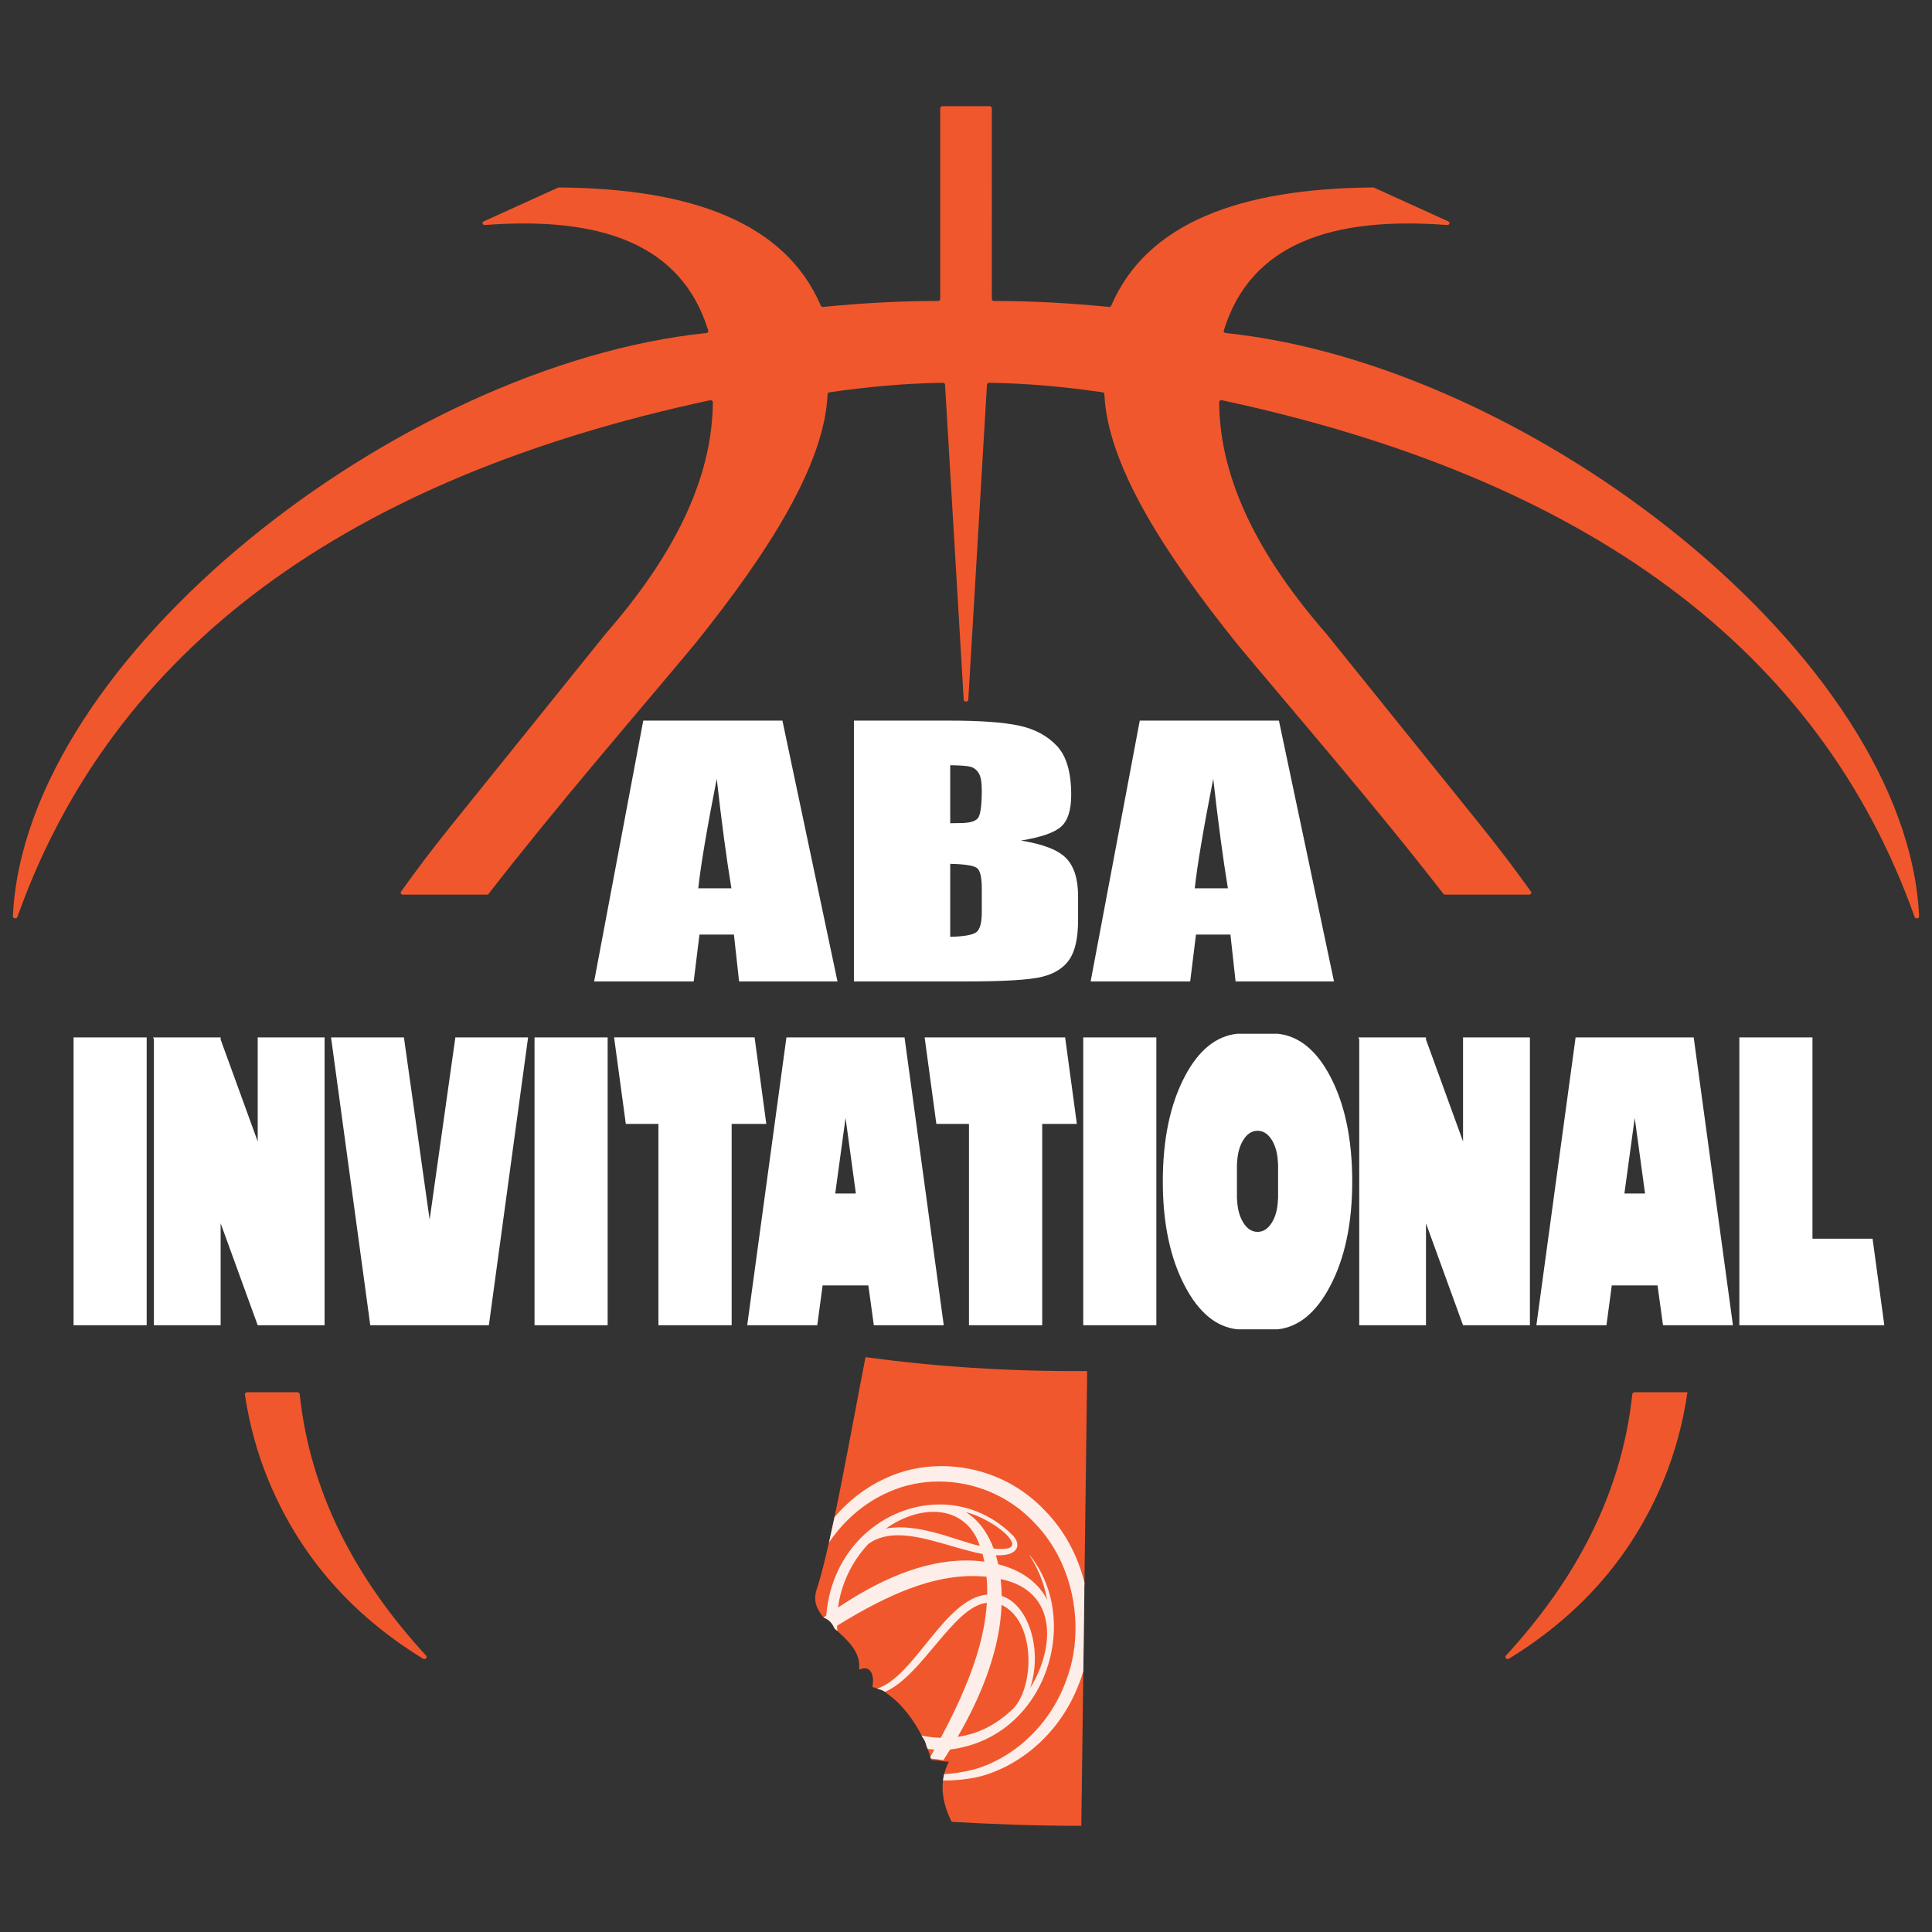
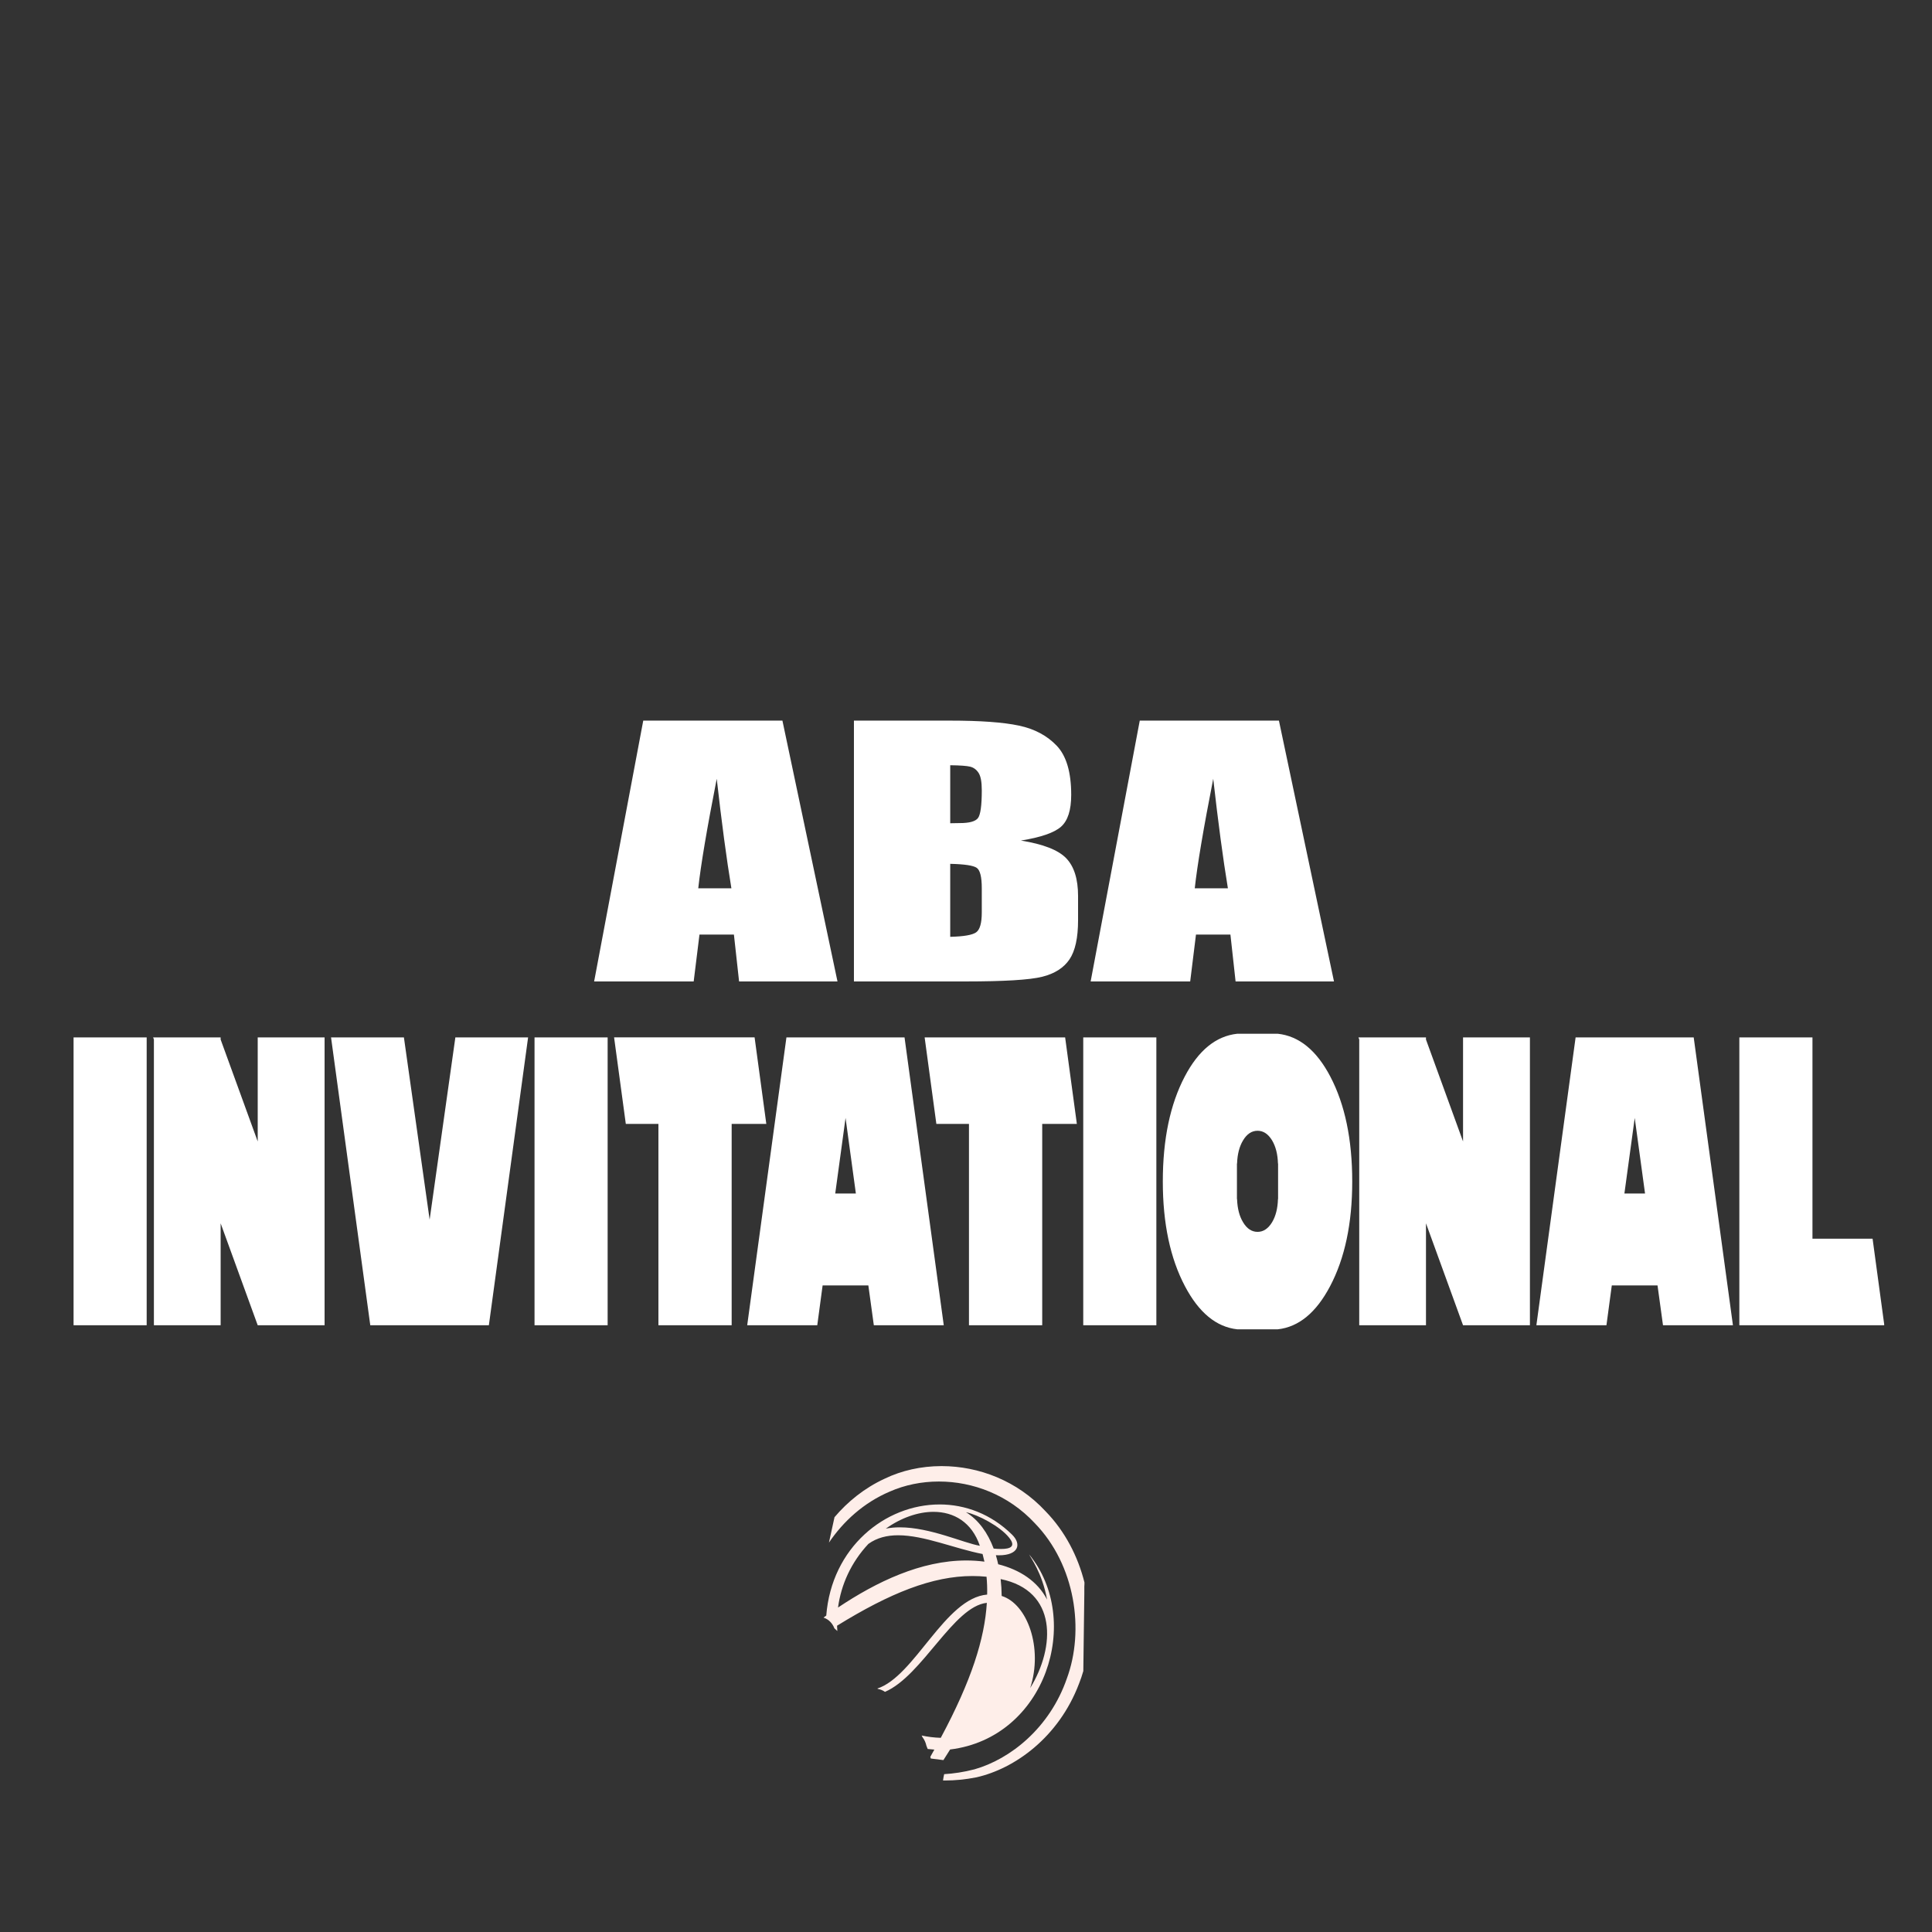
<svg xmlns="http://www.w3.org/2000/svg" id="Layer_2" version="1.1" viewBox="0 0 300 300">
  <rect x="0" y="0" width="300" height="300" fill="#333333" stroke="none" />
  <defs>
    <style>
      .st0 {
        fill: #feeee9;
      }

      .st1 {
        fill: #fff;
      }

      .st2 {
        fill: #f1572c;
      }
    </style>
  </defs>
-   <path class="st2" d="M66.156,257.076c.265.289-.123.695-.465.486-10.745-6.589-18.941-15.557-23.93-27.517-1.825-4.376-3.038-8.888-3.731-13.486-.03-.197.137-.373.353-.373h7.798c.182,0,.334.128.352.296,1.632,15.298,8.654,28.656,19.622,40.594ZM190.325,51.711c-.212-.022-.354-.196-.3-.371,4.169-13.609,16.935-17.741,34.666-16.4.384.029.539-.407.2-.562l-11.514-5.233c-.053-.024-.113-.036-.173-.036-20.688.157-35.146,5.515-40.651,18.35-.056.13-.21.212-.372.196-5.978-.583-11.917-.921-17.818-.918-.196,0-.354-.133-.354-.299l-.003-29.649c0-.165-.159-.299-.354-.3l-3.296-.003h0s-.354,0-.354,0h-.354s0,0,0,0l-3.296.003c-.196,0-.355.134-.355.3l-.003,29.649c0,.165-.159.299-.354.299-5.901-.004-11.84.334-17.818.918-.163.016-.317-.065-.372-.196-5.505-12.835-19.962-18.193-40.651-18.35-.06,0-.12.012-.173.036l-11.514,5.233c-.339.154-.184.591.2.562,17.731-1.341,30.497,2.791,34.666,16.4.054.175-.088.349-.3.371C62.01,56.672,3.84,102.08,2.001,142.297c-.016.351.575.435.695.098,14.822-41.697,51.102-68.137,107.549-80.242.225-.048.446.096.445.292-.073,12.119-6.277,24.075-16.605,35.92l-23.991,29.785c-2.609,3.239-5.245,6.693-7.83,10.316-.142.2.028.455.304.455h13.015c.119,0,.231-.051.296-.135,10.751-13.864,22.87-27.797,31.98-38.741,11.754-14.61,20.178-28.084,20.654-38.846.006-.142.129-.261.294-.285,5.968-.866,11.837-1.391,17.576-1.476.192-.003.351.124.361.286l2.902,48.935c.023.38.686.38.709,0l2.902-48.935c.01-.162.169-.288.361-.286,5.739.084,11.607.609,17.576,1.476.166.024.288.143.294.285.476,10.762,8.9,24.236,20.654,38.846,9.11,10.944,21.229,24.878,31.98,38.741.065.084.177.135.296.135h13.015c.276,0,.447-.255.304-.455-2.585-3.623-5.221-7.077-7.83-10.316l-23.991-29.785c-10.328-11.846-16.532-23.801-16.605-35.92-.001-.196.22-.34.445-.292,56.446,12.104,92.727,38.545,107.549,80.242.12.336.711.253.695-.098-1.84-40.216-60.01-85.624-107.675-90.585ZM253.467,216.481c-1.632,15.298-8.654,28.656-19.622,40.594-.265.289.123.695.465.486,10.745-6.589,18.941-15.557,23.93-27.517,1.874-4.494,3.103-9.132,3.786-13.859h-8.206c-.182,0-.334.128-.352.296ZM129.574,235.605c-.02.136-.05.27-.085.402-.956,4.514-1.88,8.412-2.675,10.79-.596,1.774.033,3.146,1.102,4.397.806.274,1.354.897,1.646,1.647,1.979,1.81,4.16,3.63,3.844,6.423,1.904-.87,2.396,1.076,2.053,2.689.316.077.629.19.939.32.561.111,1.017.375,1.367.739,2.239,1.494,4.201,4.159,5.489,6.755.293.378.492.833.597,1.315.3.727.538,1.43.707,2.082l.035.026c.101.044.198.092.289.147.455-.045.841.026,1.229.097.385.07.773.141,1.232.098-1.579,3.034-1.107,6.362.44,9.357,6.157.359,12.905.624,20.121.622l.466-36.055v-1.049c0-.132.007-.258.018-.381l.428-33.134c-12.365.094-23.869-.72-34.422-2.156-1.328,6.8-3.12,16.772-4.823,24.868Z" />
-   <path class="st0" d="M146.265,227.656c5.696.014,11.673,2.243,16.107,7.034,3.022,3.11,5.001,6.983,6.022,11.029l-.004.308c-.01.108-.017.218-.018.332,0,.016,0,.033,0,.049v1.052l-.155,12.02c-.195.672-.413,1.33-.669,1.964-3.158,8.339-10,13.208-15.944,14.541-1.732.344-3.335.486-4.824.488h-.085c-.088,0-.175,0-.262-.002.04-.329.099-.656.177-.982,1.458-.084,3.038-.317,4.704-.749,5.563-1.583,11.676-6.415,14.338-14.083,2.777-7.496,1.338-17.637-4.962-24.13-4.093-4.409-9.619-6.478-14.9-6.478-2.682,0-5.302.534-7.637,1.566-4.044,1.721-7.204,4.627-9.434,7.919.252-1.112.508-2.287.766-3.507.029-.107.054-.216.073-.327.006-.032.011-.064.016-.096,0-.003.001-.007.002-.009,2.053-2.421,4.647-4.533,7.799-5.988,2.641-1.275,5.667-1.945,8.781-1.952h.109M148.708,269.698c3.158-.454,6.015-1.853,8.688-4.451,3.276-3.526,3.402-13.578-1.877-16.039-.203,6.179-2.566,13.16-6.812,20.49M159.968,262.12c3.926-6.386,4.24-15.123-4.588-16.922.098.848.15,1.726.161,2.62,3.989,1.242,6.455,8.071,4.427,14.302M130.129,249.616c6.009-4.013,12.886-7.306,19.918-7.306.936,0,1.876.058,2.816.181-.088-.406-.187-.803-.289-1.186-4.285-.824-9.061-2.909-13.113-2.909-1.695,0-3.264.365-4.617,1.34-2.693,2.875-4.245,6.351-4.715,9.879M155.448,240.523c1.424,0,2.363-.373,1.246-1.759-1.399-1.758-4.827-3.562-6.694-3.947,1.966,1.214,3.378,3.197,4.297,5.645.398.038.79.062,1.151.062M137.553,237.363c.703-.138,1.431-.199,2.173-.199,4.712,0,9.932,2.447,12.424,2.865-1.242-3.655-4.026-5.271-7.201-5.271-2.408,0-5.041.93-7.395,2.605M145.894,233.61c3.975,0,7.986,1.472,11.273,4.702,1.479,1.459,1.017,3.193-2.055,3.193-.152,0-.311-.004-.476-.013.132.454.266.932.362,1.405,3.352.846,6.12,2.638,7.589,5.486-.747-4.144-2.585-6.553-2.782-7.008,8.334,10.153,2.624,28.455-12.272,30.286-.347.564-.695,1.112-1.042,1.648l-1.959-.248c-.023-.087-.048-.175-.074-.264.208-.369.417-.741.628-1.12-.35-.022-.695-.056-1.037-.098-.062-.163-.127-.328-.196-.495-.105-.483-.304-.937-.597-1.315-.046-.093-.093-.187-.142-.28.964.207,1.956.33,2.968.359,4.778-8.912,6.807-15.377,7.154-20.96-5.184.536-10.01,11.323-15.819,13.823-.16-.115-.337-.214-.529-.291-.155-.063-.32-.113-.496-.148-.059-.024-.117-.048-.176-.071,5.829-1.891,10.508-14.044,17.067-14.597.023-.943-.009-1.872-.094-2.77-.724-.074-1.451-.11-2.184-.11-6.213,0-12.812,2.639-21.03,7.716.004.274.027.549.047.823-.154-.14-.308-.28-.46-.419-.292-.75-.84-1.374-1.646-1.647-.009-.011-.018-.021-.027-.032.137-.099.271-.199.411-.298.829-10.587,9.132-17.256,17.594-17.255" />
+   <path class="st0" d="M146.265,227.656c5.696.014,11.673,2.243,16.107,7.034,3.022,3.11,5.001,6.983,6.022,11.029l-.004.308c-.01.108-.017.218-.018.332,0,.016,0,.033,0,.049v1.052l-.155,12.02c-.195.672-.413,1.33-.669,1.964-3.158,8.339-10,13.208-15.944,14.541-1.732.344-3.335.486-4.824.488h-.085c-.088,0-.175,0-.262-.002.04-.329.099-.656.177-.982,1.458-.084,3.038-.317,4.704-.749,5.563-1.583,11.676-6.415,14.338-14.083,2.777-7.496,1.338-17.637-4.962-24.13-4.093-4.409-9.619-6.478-14.9-6.478-2.682,0-5.302.534-7.637,1.566-4.044,1.721-7.204,4.627-9.434,7.919.252-1.112.508-2.287.766-3.507.029-.107.054-.216.073-.327.006-.032.011-.064.016-.096,0-.003.001-.007.002-.009,2.053-2.421,4.647-4.533,7.799-5.988,2.641-1.275,5.667-1.945,8.781-1.952h.109M148.708,269.698M159.968,262.12c3.926-6.386,4.24-15.123-4.588-16.922.098.848.15,1.726.161,2.62,3.989,1.242,6.455,8.071,4.427,14.302M130.129,249.616c6.009-4.013,12.886-7.306,19.918-7.306.936,0,1.876.058,2.816.181-.088-.406-.187-.803-.289-1.186-4.285-.824-9.061-2.909-13.113-2.909-1.695,0-3.264.365-4.617,1.34-2.693,2.875-4.245,6.351-4.715,9.879M155.448,240.523c1.424,0,2.363-.373,1.246-1.759-1.399-1.758-4.827-3.562-6.694-3.947,1.966,1.214,3.378,3.197,4.297,5.645.398.038.79.062,1.151.062M137.553,237.363c.703-.138,1.431-.199,2.173-.199,4.712,0,9.932,2.447,12.424,2.865-1.242-3.655-4.026-5.271-7.201-5.271-2.408,0-5.041.93-7.395,2.605M145.894,233.61c3.975,0,7.986,1.472,11.273,4.702,1.479,1.459,1.017,3.193-2.055,3.193-.152,0-.311-.004-.476-.013.132.454.266.932.362,1.405,3.352.846,6.12,2.638,7.589,5.486-.747-4.144-2.585-6.553-2.782-7.008,8.334,10.153,2.624,28.455-12.272,30.286-.347.564-.695,1.112-1.042,1.648l-1.959-.248c-.023-.087-.048-.175-.074-.264.208-.369.417-.741.628-1.12-.35-.022-.695-.056-1.037-.098-.062-.163-.127-.328-.196-.495-.105-.483-.304-.937-.597-1.315-.046-.093-.093-.187-.142-.28.964.207,1.956.33,2.968.359,4.778-8.912,6.807-15.377,7.154-20.96-5.184.536-10.01,11.323-15.819,13.823-.16-.115-.337-.214-.529-.291-.155-.063-.32-.113-.496-.148-.059-.024-.117-.048-.176-.071,5.829-1.891,10.508-14.044,17.067-14.597.023-.943-.009-1.872-.094-2.77-.724-.074-1.451-.11-2.184-.11-6.213,0-12.812,2.639-21.03,7.716.004.274.027.549.047.823-.154-.14-.308-.28-.46-.419-.292-.75-.84-1.374-1.646-1.647-.009-.011-.018-.021-.027-.032.137-.099.271-.199.411-.298.829-10.587,9.132-17.256,17.594-17.255" />
  <path class="st1" d="M118.992,174.52h-5.38v31.263h-11.373v-31.263h-5.064l-1.82-13.437h21.817l1.82,13.437ZM11.423,205.784h11.353v-44.7h-11.353v44.7ZM66.714,189.387l-3.995-28.303h-11.314l6.092,44.7h18.415l6.092-44.7h-11.294l-3.995,28.303ZM83.001,205.784h11.353v-44.7h-11.353v44.7ZM40.017,177.248l-5.756-15.831v-.333h-10.483l.119.333v44.368h10.364v-15.831l5.756,15.831h10.384v-44.7h-10.384v16.164ZM143.577,161.084l1.82,13.437h5.064v31.263h11.373v-31.263h5.38l-1.82-13.437h-21.817ZM262.997,161.084l6.092,44.7h-10.859l-.85-6.186h-7.101l-.831,6.186h-10.879l6.092-44.7h18.336ZM255.441,185.329l-1.602-11.74-1.602,11.74h3.204ZM140.455,161.084l6.092,44.7h-10.859l-.851-6.186h-7.101l-.831,6.186h-10.879l6.092-44.7h18.336ZM132.899,185.329l-1.602-11.74-1.602,11.74h3.204ZM290.774,192.347h-9.336v-31.263h-11.353v44.7h22.489v-.166l-1.8-13.27ZM227.181,177.248l-5.756-15.831v-.333h-10.483l.119.333v44.368h10.364v-15.831l5.756,15.831h10.384v-44.7h-10.384v16.164ZM206.571,167.17c2.268,4.324,3.402,9.756,3.402,16.297,0,6.497-1.147,11.918-3.442,16.264-2.163,4.102-4.873,6.33-8.129,6.685h-6.27c-3.257-.355-5.967-2.583-8.129-6.685-2.294-4.346-3.442-9.767-3.442-16.264,0-6.541,1.134-11.973,3.402-16.297,2.136-4.079,4.859-6.297,8.169-6.652h6.27c3.31.355,6.033,2.572,8.169,6.652ZM198.461,180.673h-.02c-.04-1.441-.343-2.638-.91-3.592-.607-.998-1.358-1.497-2.255-1.497-.91,0-1.661.499-2.255,1.497-.567.931-.877,2.129-.93,3.592h-.02v5.521h.02c.052,1.463.362,2.661.93,3.592.593.998,1.345,1.497,2.255,1.497.897,0,1.648-.499,2.255-1.497.567-.953.87-2.15.91-3.592h.02v-5.521ZM168.206,205.784h11.353v-44.7h-11.353v44.7ZM184.812,152.398h-15.458l7.627-40.502h21.61l8.55,40.502h-15.28l-.802-7.28h-5.348l-.899,7.28ZM185.521,137.938h5.147c-.757-4.587-1.516-10.258-2.277-17.011-1.523,7.756-2.48,13.426-2.869,17.011ZM165.555,133.262c1.231,1.277,1.847,3.233,1.847,5.87v3.755c0,2.737-.444,4.765-1.332,6.083-.888,1.318-2.303,2.219-4.244,2.703-1.942.484-5.919.726-11.933.726h-17.295v-40.502h14.916c4.711,0,8.28.258,10.708.775,2.427.517,4.386,1.562,5.878,3.137,1.492,1.575,2.237,4.113,2.237,7.613,0,2.367-.527,4.017-1.58,4.95-1.054.933-3.131,1.65-6.233,2.15,3.456.551,5.8,1.464,7.032,2.741ZM152.45,137.913c0-1.734-.261-2.785-.781-3.152-.521-.367-1.894-.575-4.12-.625v11.333c2.107-.05,3.45-.283,4.031-.7.58-.417.87-1.442.87-3.077v-3.778ZM152.45,122.678c0-1.267-.166-2.155-.497-2.664-.332-.509-.764-.829-1.296-.963-.533-.133-1.569-.208-3.107-.225v9.006c.639-.016,1.136-.025,1.492-.025,1.468,0,2.403-.254,2.806-.763.402-.509.604-1.964.604-4.365ZM107.715,152.398h-15.458l7.627-40.502h21.61l8.55,40.502h-15.28l-.802-7.28h-5.348l-.899,7.28ZM108.424,137.938h5.147c-.757-4.587-1.516-10.258-2.277-17.011-1.523,7.756-2.48,13.426-2.869,17.011Z" />
</svg>